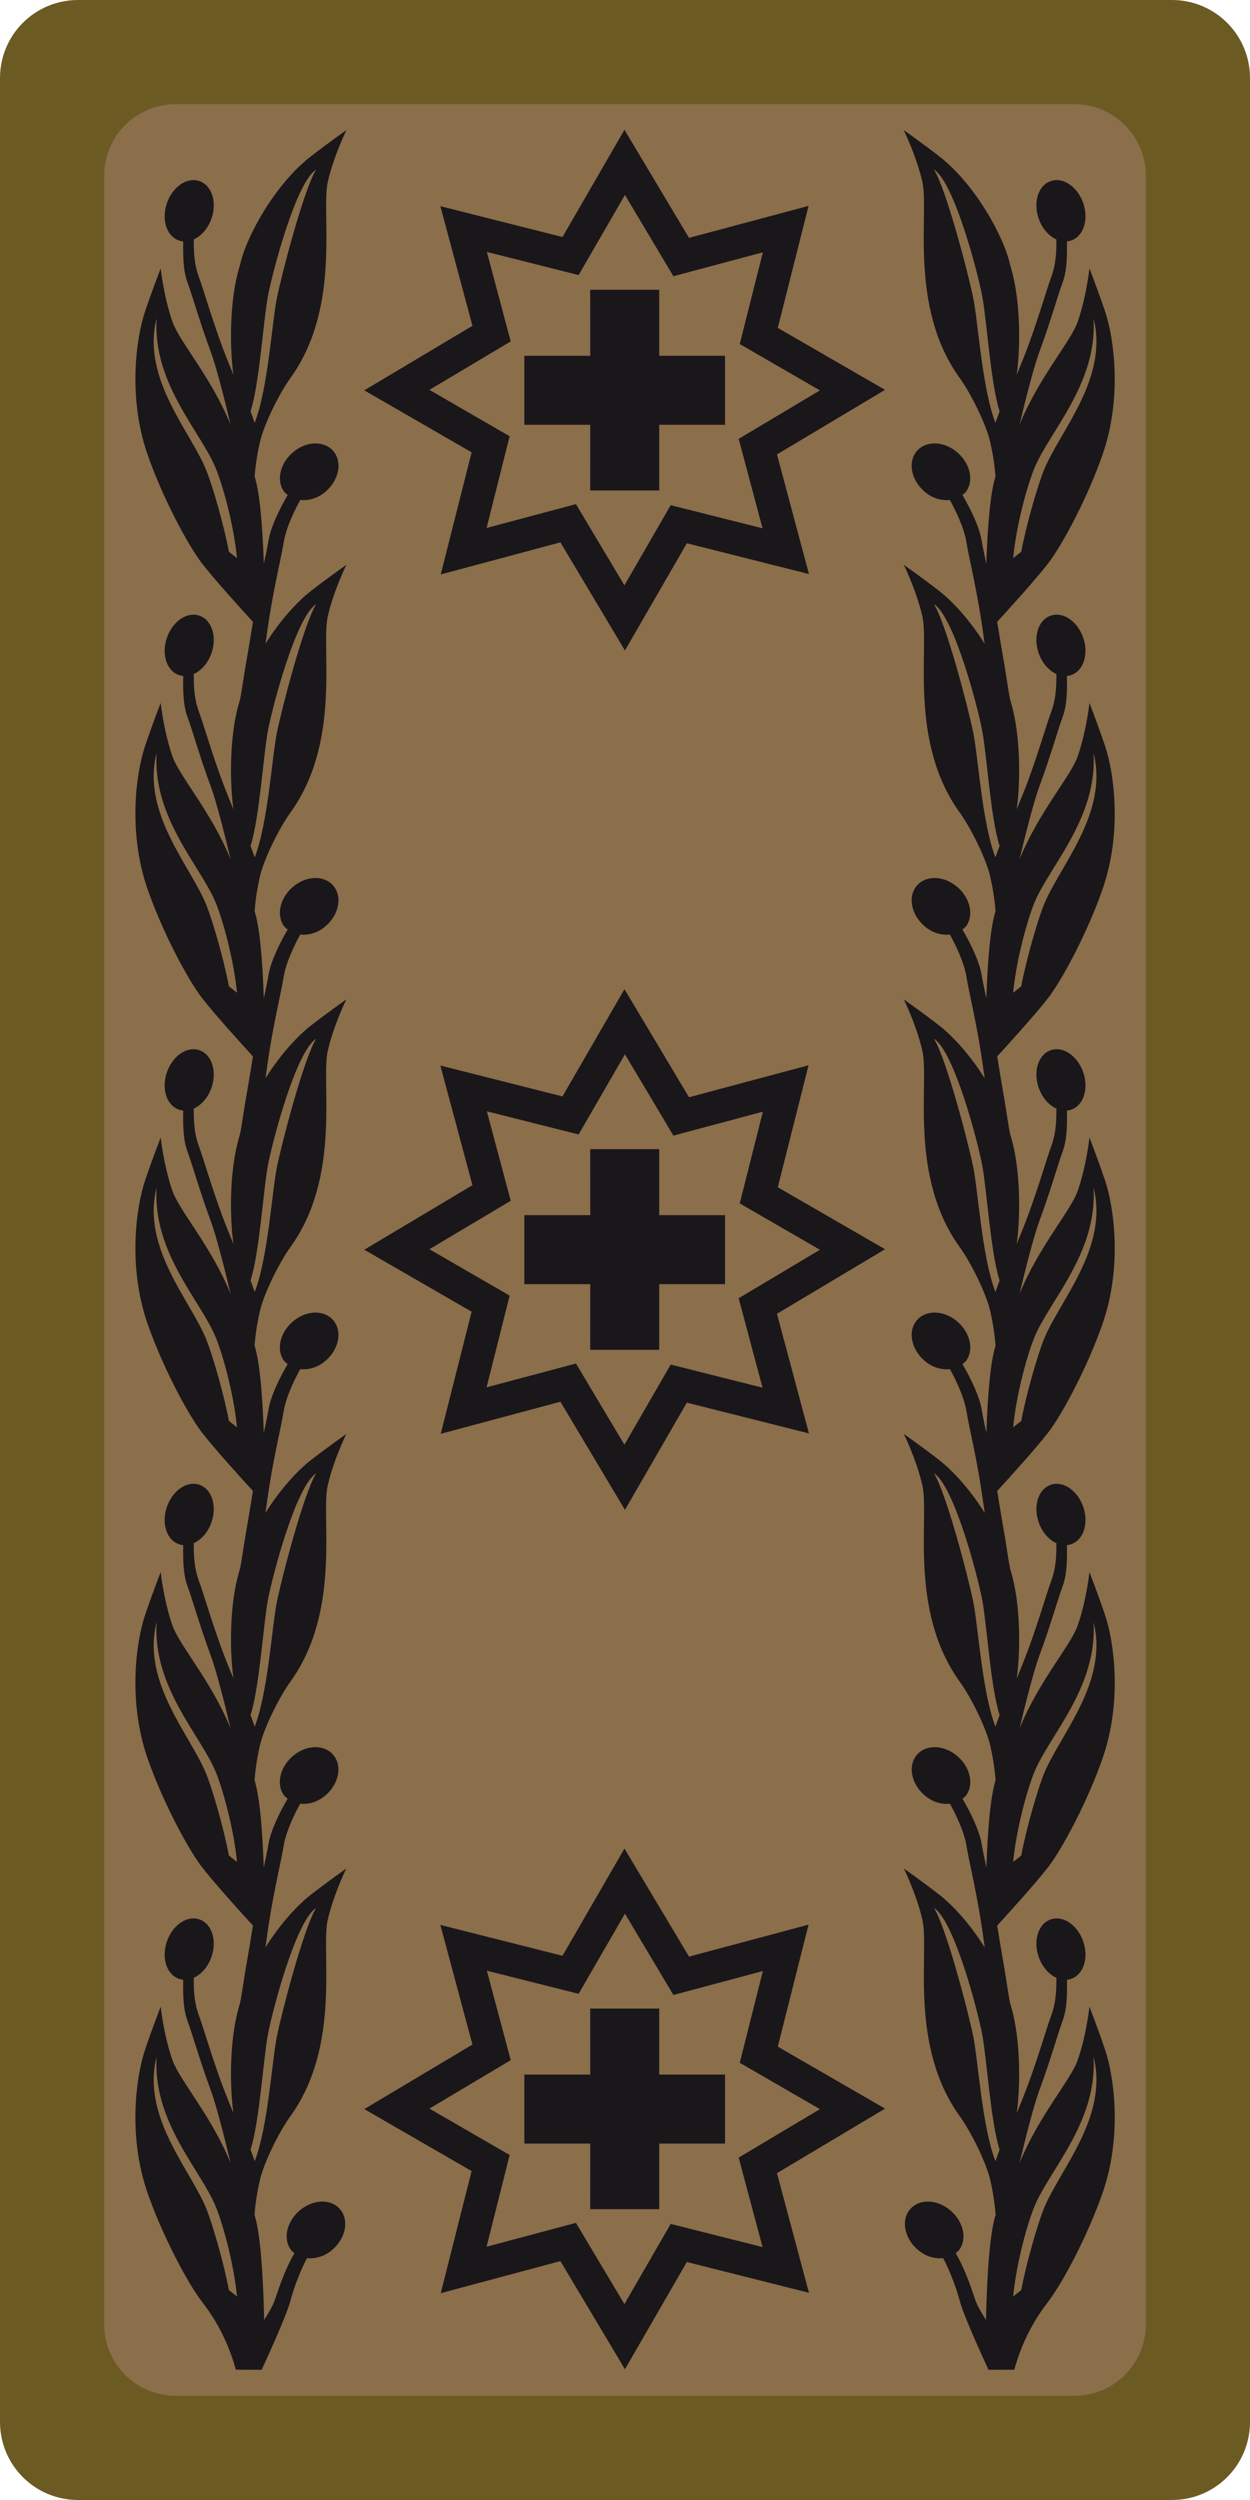
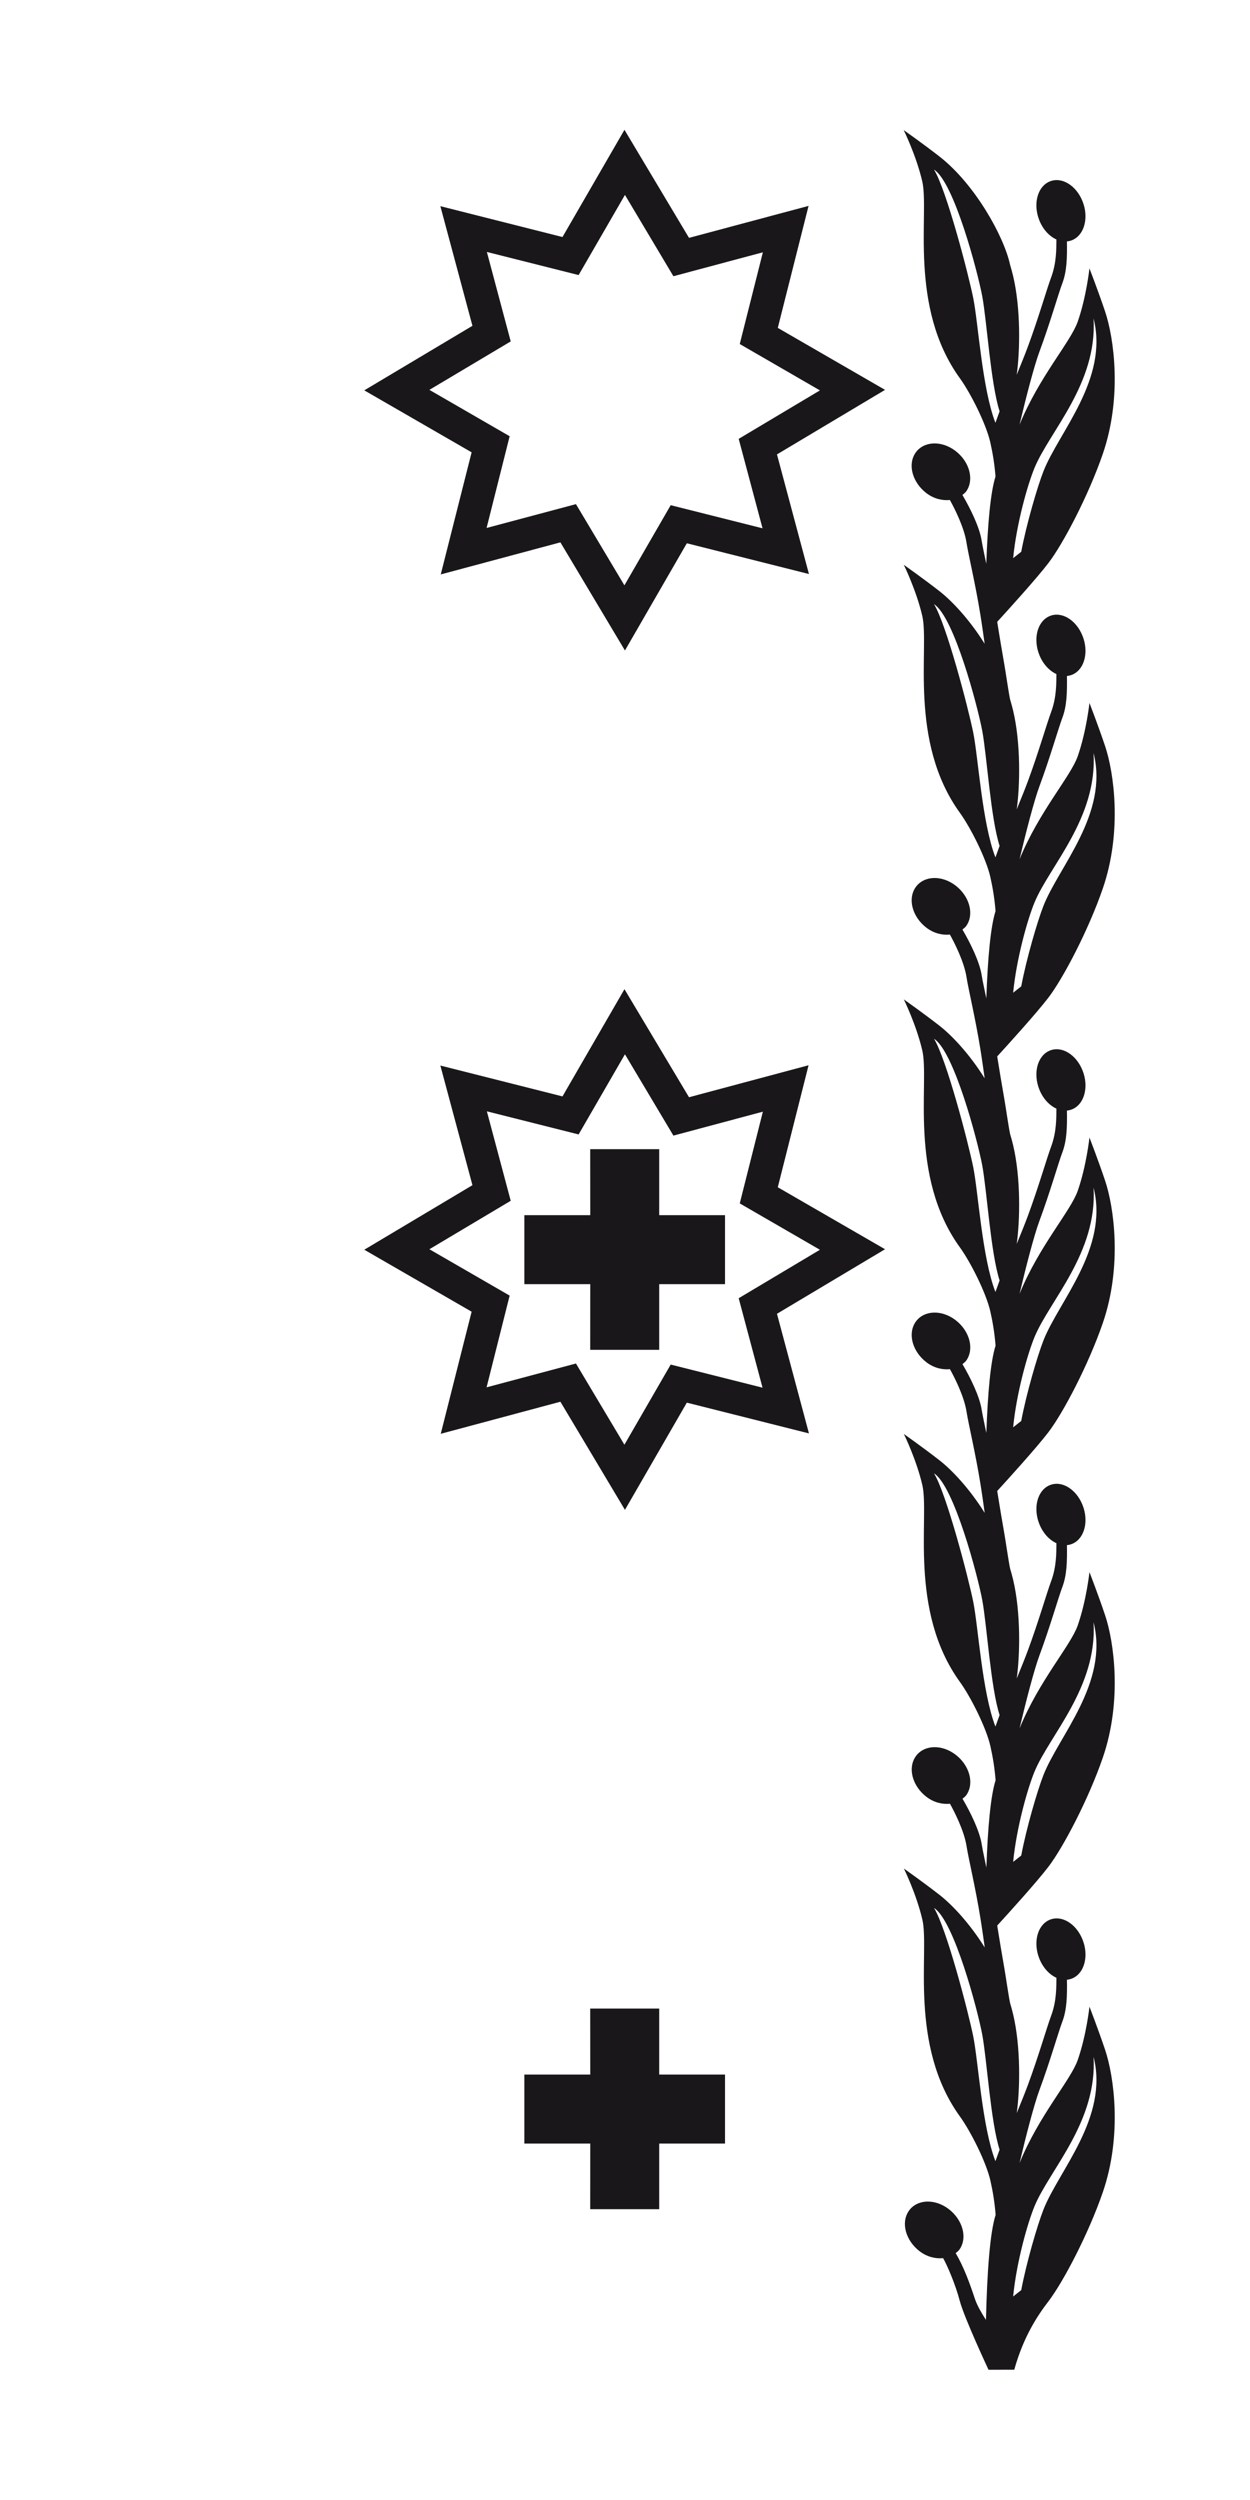
<svg xmlns="http://www.w3.org/2000/svg" xmlns:ns1="http://sodipodi.sourceforge.net/DTD/sodipodi-0.dtd" xmlns:ns2="http://www.inkscape.org/namespaces/inkscape" version="1.1" x="0px" y="0px" enable-background="new 0 0 34.016 51.49" xml:space="preserve" viewBox="15.778 -0.002 240 480" preserveAspectRatio="xMinYMin" style="overflow:visible" width="240" height="480" id="svg66" ns1:docname="CH OF-8 camo.svg" ns2:version="1.4 (86a8ad7, 2024-10-11)" ns2:export-filename="CH OF-8 camo.png" ns2:export-xdpi="96" ns2:export-ydpi="96">
  <title id="title1">Commandant de corps</title>
  <defs id="defs66" />
  <ns1:namedview id="namedview66" pagecolor="#ffffff" bordercolor="#000000" borderopacity="0.25" ns2:showpageshadow="2" ns2:pageopacity="0.0" ns2:pagecheckerboard="0" ns2:deskcolor="#d1d1d1" ns2:zoom="1.0453888" ns2:cx="184.62031" ns2:cy="259.71198" ns2:window-width="1920" ns2:window-height="1009" ns2:window-x="-8" ns2:window-y="-8" ns2:window-maximized="1" ns2:current-layer="svg66" />
  <style type="text/css" id="style1">.fnt0 {font-weight:normal;font-size:5pt;font-family:'Arial';fill:#1A171B}</style>
  <g id="g230" ns2:label="Korpskommandant" style="overflow:visible;stroke:none" transform="translate(-2901.136,-2893.25)">
-     <path id="path223" style="fill:#6c5a23;stroke:none;stroke-width:6.387;stroke-miterlimit:1.5;stroke-dashoffset:6.72;paint-order:stroke fill markers" ns2:label="Fond 00" d="m 2931.915,2893.248 h 210 c 8.31,0 15,6.69 15,15 v 450 c 0,8.31 -6.69,15 -15,15 h -210 c -8.31,0 -15,-6.69 -15,-15 v -450 c 0,-8.31 6.69,-15 15,-15 z" />
-     <path id="path224" style="fill:#8b6e4a;stroke:none;stroke-width:6.387;stroke-miterlimit:1.5;stroke-dashoffset:6.72;paint-order:stroke fill markers" ns2:label="Fond 01" d="m 2950.665,2913.248 h 172.5 c 7.617,0 13.75,6.133 13.75,13.75 v 412.5 c 0,7.617 -6.133,13.75 -13.75,13.75 h -172.5 c -7.617,0 -13.75,-6.133 -13.75,-13.75 v -412.5 c 0,-7.617 6.133,-13.75 13.75,-13.75 z" />
    <path id="path230" style="overflow:visible;fill:#1a171b;fill-opacity:1;stroke:none;stroke-width:1.29;stroke-miterlimit:3.864" d="m 3090.459,2918.248 c 0.013,0.013 3.638,2.562 6.849,5.062 6.79,5.294 12.367,15.32 13.537,20.758 0.214,0.716 0.415,1.439 0.59,2.18 1.493,6.307 1.323,14.457 0.688,18.956 0.837,-2.038 1.603,-3.938 2.133,-5.369 2.016,-5.431 3.693,-11.247 4.441,-13.229 1.103,-2.92 1.022,-5.643 1.045,-7.382 -1.359,-0.613 -2.577,-1.921 -3.272,-3.653 -1.208,-2.995 -0.469,-6.375 1.895,-7.442 2.364,-1.059 5.188,0.734 6.389,3.752 1.208,2.988 0.469,6.375 -1.895,7.434 -0.355,0.159 -0.724,0.249 -1.094,0.286 0.045,3.177 -0.013,5.74 -0.884,8.039 -0.748,1.974 -2.371,7.685 -4.387,13.108 -1.048,2.826 -2.574,8.757 -3.831,14.047 3.718,-9.138 9.836,-15.925 11.173,-19.788 1.669,-4.788 2.25,-10.232 2.25,-10.232 0,0 1.662,4.271 2.998,8.257 1.722,5.098 3.314,16.474 -0.432,27.365 -2.741,7.972 -7.621,17.277 -10.463,20.981 -2.334,3.043 -7.657,8.902 -9.813,11.265 0.426,2.623 0.899,5.547 1.39,8.3 0.235,1.319 0.8,5.265 1.079,6.564 0.214,0.716 0.415,1.439 0.59,2.18 1.493,6.307 1.323,14.458 0.688,18.956 0.837,-2.038 1.603,-3.939 2.133,-5.369 2.016,-5.431 3.693,-11.247 4.441,-13.229 1.103,-2.92 1.022,-5.643 1.045,-7.382 -1.359,-0.613 -2.577,-1.921 -3.272,-3.653 -1.208,-2.995 -0.469,-6.375 1.895,-7.442 2.364,-1.059 5.188,0.735 6.389,3.752 1.208,2.988 0.469,6.375 -1.895,7.434 -0.355,0.159 -0.724,0.249 -1.094,0.286 0.045,3.177 -0.013,5.74 -0.884,8.039 -0.748,1.974 -2.371,7.685 -4.387,13.108 -1.048,2.825 -2.574,8.757 -3.831,14.047 3.718,-9.138 9.836,-15.925 11.173,-19.788 1.669,-4.788 2.25,-10.234 2.25,-10.234 0,0 1.662,4.272 2.998,8.258 1.722,5.098 3.314,16.474 -0.432,27.366 -2.741,7.972 -7.621,17.277 -10.463,20.981 -2.334,3.043 -7.657,8.902 -9.813,11.264 0.426,2.623 0.899,5.547 1.39,8.301 0.235,1.318 0.8,5.265 1.079,6.564 0.214,0.716 0.415,1.439 0.59,2.18 1.493,6.307 1.323,14.458 0.688,18.956 0.837,-2.038 1.603,-3.939 2.133,-5.369 2.016,-5.431 3.693,-11.247 4.441,-13.228 1.103,-2.92 1.022,-5.643 1.045,-7.383 -1.359,-0.613 -2.577,-1.921 -3.272,-3.653 -1.208,-2.995 -0.469,-6.377 1.895,-7.444 2.364,-1.059 5.188,0.735 6.389,3.752 1.208,2.987 0.469,6.377 -1.895,7.436 -0.355,0.159 -0.724,0.249 -1.094,0.286 0.045,3.177 -0.013,5.74 -0.884,8.039 -0.748,1.974 -2.371,7.685 -4.387,13.108 -1.048,2.825 -2.574,8.757 -3.831,14.047 3.718,-9.138 9.836,-15.925 11.173,-19.788 1.669,-4.788 2.25,-10.234 2.25,-10.234 0,0 1.662,4.272 2.998,8.258 1.722,5.098 3.314,16.474 -0.432,27.366 -2.741,7.972 -7.621,17.277 -10.463,20.981 -2.334,3.043 -7.657,8.902 -9.813,11.264 0.426,2.623 0.899,5.547 1.39,8.301 0.235,1.318 0.8,5.263 1.079,6.562 0.214,0.716 0.415,1.441 0.59,2.181 1.493,6.307 1.323,14.458 0.688,18.956 0.837,-2.038 1.603,-3.939 2.133,-5.369 2.016,-5.431 3.693,-11.247 4.441,-13.229 1.103,-2.92 1.022,-5.643 1.045,-7.383 -1.359,-0.613 -2.577,-1.923 -3.272,-3.655 -1.208,-2.995 -0.469,-6.375 1.895,-7.442 2.364,-1.059 5.188,0.734 6.389,3.752 1.208,2.988 0.469,6.377 -1.895,7.436 -0.355,0.158 -0.724,0.249 -1.094,0.286 0.045,3.177 -0.013,5.74 -0.884,8.039 -0.748,1.974 -2.371,7.685 -4.387,13.108 -1.048,2.825 -2.574,8.757 -3.831,14.047 3.718,-9.138 9.836,-15.927 11.173,-19.79 1.669,-4.788 2.25,-10.232 2.25,-10.232 0,0 1.662,4.273 2.998,8.259 1.722,5.098 3.314,16.474 -0.432,27.366 -2.741,7.972 -7.621,17.277 -10.463,20.981 -2.335,3.043 -7.657,8.902 -9.813,11.265 0.426,2.623 0.899,5.547 1.39,8.301 0.235,1.319 0.8,5.263 1.079,6.562 0.214,0.716 0.415,1.441 0.59,2.182 1.493,6.307 1.323,14.458 0.688,18.956 0.837,-2.038 1.603,-3.939 2.133,-5.369 2.016,-5.431 3.693,-11.247 4.441,-13.229 1.103,-2.919 1.022,-5.643 1.045,-7.382 -1.359,-0.613 -2.577,-1.923 -3.272,-3.655 -1.208,-2.995 -0.469,-6.375 1.895,-7.441 2.364,-1.059 5.188,0.734 6.389,3.752 1.208,2.988 0.469,6.377 -1.895,7.436 -0.355,0.159 -0.724,0.249 -1.094,0.286 0.045,3.177 -0.013,5.74 -0.884,8.039 -0.748,1.974 -2.371,7.685 -4.387,13.108 -1.048,2.826 -2.574,8.757 -3.831,14.047 3.718,-9.138 9.836,-15.927 11.173,-19.79 1.669,-4.788 2.25,-10.232 2.25,-10.232 0,0 1.662,4.273 2.998,8.259 1.722,5.098 3.314,16.474 -0.432,27.366 -2.741,7.972 -7.621,17.277 -10.463,20.981 -1.981,2.583 -4.764,6.694 -6.539,13.098 l -4.944,0.01 c 0,0 -4.658,-9.954 -5.52,-13.221 -0.862,-3.267 -2.39,-6.767 -3.195,-8.211 -1.489,0.147 -3.114,-0.249 -4.534,-1.34 -2.612,-2.007 -3.642,-5.419 -2.053,-7.736 0.795,-1.149 2.101,-1.748 3.491,-1.788 v 0 c 1.39,-0.039 2.884,0.453 4.192,1.456 2.612,2.007 3.643,5.418 2.061,7.728 -0.203,0.294 -0.484,0.491 -0.745,0.714 1.595,2.721 2.685,5.766 3.698,8.803 0.403,1.21 1.246,2.676 2.114,4.014 0.223,-9.25 0.755,-16.683 1.855,-20.17 -0.181,-2.349 -0.541,-4.526 -1.003,-6.568 -0.802,-3.545 -3.799,-9.478 -5.833,-12.289 -9.937,-13.735 -5.821,-31.791 -7.233,-37.834 -1.153,-4.939 -3.539,-9.782 -3.547,-9.797 0.013,0.013 3.638,2.562 6.849,5.062 2.337,1.822 5.708,5.343 8.675,10.095 -0.22,-1.554 -0.461,-3.344 -0.827,-5.625 -0.916,-5.716 -2.312,-11.564 -2.651,-13.761 -0.458,-3.028 -2.39,-6.765 -3.196,-8.209 -1.489,0.147 -3.114,-0.249 -4.534,-1.34 -2.612,-2.007 -3.644,-5.421 -2.055,-7.737 0.795,-1.15 2.103,-1.748 3.493,-1.788 v 0 0 c 1.39,-0.039 2.884,0.454 4.192,1.456 2.612,2.007 3.643,5.42 2.061,7.73 -0.203,0.294 -0.485,0.489 -0.747,0.712 1.594,2.72 3.308,6.258 3.697,8.802 0.124,0.819 0.501,2.578 0.884,4.415 0.27,-7.662 0.805,-13.707 1.769,-16.763 -0.181,-2.349 -0.541,-4.526 -1.003,-6.568 -0.802,-3.545 -3.799,-9.478 -5.833,-12.289 -9.937,-13.736 -5.821,-31.791 -7.233,-37.834 -1.153,-4.939 -3.539,-9.782 -3.547,-9.797 0.013,0.013 3.638,2.562 6.849,5.062 2.337,1.822 5.708,5.343 8.675,10.095 -0.22,-1.554 -0.461,-3.344 -0.827,-5.625 -0.916,-5.716 -2.311,-11.563 -2.651,-13.761 -0.458,-3.028 -2.39,-6.765 -3.196,-8.209 -1.489,0.147 -3.114,-0.249 -4.534,-1.34 -2.612,-2.008 -3.644,-5.421 -2.055,-7.737 0.795,-1.149 2.103,-1.748 3.493,-1.788 v 0 0 c 1.39,-0.039 2.884,0.454 4.192,1.456 2.612,2.007 3.643,5.42 2.061,7.73 -0.203,0.294 -0.485,0.489 -0.747,0.712 1.594,2.721 3.308,6.258 3.697,8.802 0.124,0.819 0.501,2.578 0.884,4.415 0.27,-7.662 0.805,-13.707 1.769,-16.763 -0.181,-2.349 -0.541,-4.526 -1.003,-6.567 -0.802,-3.545 -3.799,-9.478 -5.833,-12.289 -9.937,-13.736 -5.821,-31.791 -7.233,-37.834 -1.153,-4.939 -3.539,-9.782 -3.547,-9.797 0.013,0.013 3.638,2.562 6.849,5.061 2.337,1.822 5.708,5.343 8.675,10.094 -0.22,-1.553 -0.461,-3.343 -0.827,-5.625 -0.916,-5.716 -2.311,-11.562 -2.651,-13.759 -0.458,-3.028 -2.39,-6.767 -3.195,-8.211 -1.489,0.147 -3.114,-0.249 -4.534,-1.34 -2.612,-2.008 -3.644,-5.421 -2.055,-7.738 0.795,-1.149 2.103,-1.746 3.493,-1.786 v 0 0 c 1.39,-0.039 2.884,0.452 4.192,1.454 2.612,2.007 3.643,5.42 2.061,7.73 -0.203,0.294 -0.485,0.489 -0.747,0.712 1.594,2.721 3.308,6.258 3.697,8.802 0.124,0.819 0.501,2.578 0.884,4.415 0.27,-7.662 0.805,-13.707 1.769,-16.763 -0.181,-2.349 -0.541,-4.526 -1.003,-6.567 -0.802,-3.545 -3.799,-9.478 -5.833,-12.29 -9.938,-13.736 -5.821,-31.791 -7.233,-37.834 -1.153,-4.939 -3.539,-9.782 -3.547,-9.797 0.013,0.013 3.638,2.562 6.849,5.062 2.337,1.822 5.708,5.343 8.675,10.095 -0.22,-1.554 -0.461,-3.344 -0.827,-5.625 -0.916,-5.716 -2.311,-11.562 -2.651,-13.759 -0.458,-3.027 -2.391,-6.767 -3.195,-8.211 -1.489,0.147 -3.114,-0.249 -4.534,-1.34 -2.612,-2.007 -3.644,-5.421 -2.055,-7.737 0.795,-1.15 2.103,-1.746 3.493,-1.787 v 0 0 c 1.39,-0.039 2.884,0.452 4.192,1.454 2.612,2.007 3.643,5.42 2.061,7.73 -0.203,0.294 -0.486,0.489 -0.747,0.712 1.594,2.721 3.308,6.258 3.697,8.803 0.124,0.819 0.501,2.578 0.884,4.415 0.27,-7.662 0.805,-13.705 1.769,-16.761 -0.181,-2.349 -0.541,-4.528 -1.003,-6.569 -0.802,-3.545 -3.799,-9.478 -5.833,-12.29 -9.937,-13.736 -5.821,-31.791 -7.233,-37.834 -1.154,-4.939 -3.539,-9.782 -3.547,-9.797 z m 0,0 h -0.014 z m 5.783,7.56 c 2.379,3.855 6.569,19.892 7.533,24.652 0.963,4.76 1.701,17.352 4.261,23.97 l 0.8,-2.212 c -1.709,-5.274 -2.458,-17.446 -3.335,-22.105 -0.876,-4.659 -5.396,-21.862 -9.259,-24.304 z m 30.637,28.593 c 0.732,12.493 -8.435,21.679 -11.33,28.663 -1.325,3.197 -3.458,10.698 -4.11,17.345 l 1.551,-1.222 c 0.995,-5.286 3.094,-12.446 4.248,-15.41 2.926,-7.519 12.581,-17.706 9.641,-29.377 z m -36.42,47.288 h -0.014 z m 5.783,7.56 c 2.379,3.855 6.569,19.891 7.533,24.651 0.963,4.76 1.701,17.352 4.261,23.97 l 0.8,-2.212 c -1.709,-5.274 -2.458,-17.448 -3.335,-22.107 -0.876,-4.659 -5.396,-21.86 -9.259,-24.302 z m 30.637,28.593 c 0.732,12.493 -8.435,21.678 -11.33,28.663 -1.325,3.197 -3.458,10.698 -4.11,17.345 l 1.551,-1.222 c 0.995,-5.286 3.094,-12.446 4.248,-15.41 2.926,-7.519 12.581,-17.706 9.641,-29.377 z m -36.42,47.288 h -0.014 z m 5.783,7.56 c 2.379,3.855 6.569,19.892 7.533,24.651 0.963,4.76 1.701,17.352 4.261,23.97 l 0.8,-2.212 c -1.709,-5.274 -2.458,-17.448 -3.335,-22.107 -0.876,-4.659 -5.396,-21.86 -9.259,-24.302 z m 30.637,28.593 c 0.732,12.493 -8.435,21.678 -11.33,28.663 -1.325,3.197 -3.458,10.698 -4.11,17.345 l 1.551,-1.221 c 0.995,-5.286 3.094,-12.447 4.248,-15.41 2.926,-7.519 12.581,-17.706 9.641,-29.377 z m -36.42,47.288 h -0.014 z m 5.783,7.56 c 2.379,3.855 6.569,19.889 7.533,24.649 0.963,4.76 1.701,17.354 4.261,23.972 l 0.8,-2.212 c -1.709,-5.274 -2.458,-17.448 -3.335,-22.107 -0.876,-4.659 -5.396,-21.86 -9.259,-24.302 z m 30.637,28.591 c 0.732,12.493 -8.435,21.681 -11.33,28.665 -1.325,3.197 -3.458,10.698 -4.11,17.345 l 1.551,-1.222 c 0.995,-5.286 3.094,-12.447 4.248,-15.41 2.926,-7.519 12.581,-17.708 9.641,-29.379 z m -36.42,47.289 h -0.014 z m 5.783,7.56 c 2.379,3.855 6.569,19.889 7.533,24.649 0.963,4.76 1.701,17.352 4.261,23.97 l 0.8,-2.21 c -1.709,-5.274 -2.458,-17.448 -3.335,-22.107 -0.876,-4.659 -5.396,-21.86 -9.259,-24.302 z m 30.637,28.591 c 0.732,12.493 -8.435,21.68 -11.33,28.665 -1.325,3.197 -3.458,10.698 -4.11,17.345 l 1.551,-1.221 c 0.995,-5.287 3.094,-12.448 4.248,-15.412 2.926,-7.519 12.581,-17.706 9.641,-29.377 z" ns1:nodetypes="cccccscccccscscccccsscscccscccccscscccccsscscccscccccscscccccsscscccscccccscscccccsscscscscccccscscccccssccscccsscccsccssscccsccscscsccccccsscccccccccscsccccccssscccsccccscsccccccsscccccccccscsccccccscsccccccsccsccsccscccccsccsccsccscccccsccsccsccscccccsccsccsccscccccsccsccsccsc" ns2:label="Lauriers droite" />
-     <path id="path225" style="overflow:visible;fill:#1a171b;fill-opacity:1;stroke:none;stroke-width:1.29;stroke-miterlimit:3.864" d="m 2983.396,2918.248 c -0.013,0.013 -3.638,2.562 -6.849,5.062 -6.79,5.294 -12.367,15.32 -13.537,20.758 -0.214,0.716 -0.415,1.439 -0.59,2.18 -1.493,6.307 -1.323,14.457 -0.688,18.956 -0.837,-2.038 -1.603,-3.938 -2.133,-5.369 -2.016,-5.431 -3.693,-11.247 -4.441,-13.229 -1.103,-2.92 -1.022,-5.643 -1.045,-7.382 1.359,-0.613 2.577,-1.921 3.272,-3.653 1.208,-2.995 0.469,-6.375 -1.895,-7.442 -2.364,-1.059 -5.188,0.734 -6.389,3.752 -1.208,2.988 -0.469,6.375 1.895,7.434 0.355,0.159 0.724,0.249 1.094,0.286 -0.045,3.177 0.013,5.74 0.884,8.039 0.748,1.974 2.371,7.685 4.387,13.108 1.048,2.826 2.574,8.757 3.831,14.047 -3.718,-9.138 -9.836,-15.925 -11.173,-19.788 -1.669,-4.788 -2.25,-10.232 -2.25,-10.232 0,0 -1.662,4.271 -2.998,8.257 -1.722,5.098 -3.314,16.474 0.432,27.365 2.741,7.972 7.621,17.277 10.463,20.981 2.334,3.043 7.657,8.902 9.813,11.265 -0.426,2.623 -0.899,5.547 -1.39,8.3 -0.235,1.319 -0.8,5.265 -1.079,6.564 -0.214,0.716 -0.415,1.439 -0.59,2.18 -1.493,6.307 -1.323,14.458 -0.688,18.956 -0.837,-2.038 -1.603,-3.939 -2.133,-5.369 -2.016,-5.431 -3.693,-11.247 -4.441,-13.229 -1.103,-2.92 -1.022,-5.643 -1.045,-7.382 1.359,-0.613 2.577,-1.921 3.272,-3.653 1.208,-2.995 0.469,-6.375 -1.895,-7.442 -2.364,-1.059 -5.188,0.735 -6.389,3.752 -1.208,2.988 -0.469,6.375 1.895,7.434 0.355,0.159 0.724,0.249 1.094,0.286 -0.045,3.177 0.013,5.74 0.884,8.039 0.748,1.974 2.371,7.685 4.387,13.108 1.048,2.825 2.574,8.757 3.831,14.047 -3.718,-9.138 -9.836,-15.925 -11.173,-19.788 -1.669,-4.788 -2.25,-10.234 -2.25,-10.234 0,0 -1.662,4.272 -2.998,8.258 -1.722,5.098 -3.314,16.474 0.432,27.366 2.741,7.972 7.621,17.277 10.463,20.981 2.334,3.043 7.657,8.902 9.813,11.264 -0.426,2.623 -0.899,5.547 -1.39,8.301 -0.235,1.318 -0.8,5.265 -1.079,6.564 -0.214,0.716 -0.415,1.439 -0.59,2.18 -1.493,6.307 -1.323,14.458 -0.688,18.956 -0.837,-2.038 -1.603,-3.939 -2.133,-5.369 -2.016,-5.431 -3.693,-11.247 -4.441,-13.228 -1.103,-2.92 -1.022,-5.643 -1.045,-7.383 1.359,-0.613 2.577,-1.921 3.272,-3.653 1.208,-2.995 0.469,-6.377 -1.895,-7.444 -2.364,-1.059 -5.188,0.735 -6.389,3.752 -1.208,2.987 -0.469,6.377 1.895,7.436 0.355,0.159 0.724,0.249 1.094,0.286 -0.045,3.177 0.013,5.74 0.884,8.039 0.748,1.974 2.371,7.685 4.387,13.108 1.048,2.825 2.574,8.757 3.831,14.047 -3.718,-9.138 -9.836,-15.925 -11.173,-19.788 -1.669,-4.788 -2.25,-10.234 -2.25,-10.234 0,0 -1.662,4.272 -2.998,8.258 -1.722,5.098 -3.314,16.474 0.432,27.366 2.741,7.972 7.621,17.277 10.463,20.981 2.334,3.043 7.657,8.902 9.813,11.264 -0.426,2.623 -0.899,5.547 -1.39,8.301 -0.235,1.318 -0.8,5.263 -1.079,6.562 -0.214,0.716 -0.415,1.441 -0.59,2.181 -1.493,6.307 -1.323,14.458 -0.688,18.956 -0.837,-2.038 -1.603,-3.939 -2.133,-5.369 -2.016,-5.431 -3.693,-11.247 -4.441,-13.229 -1.103,-2.92 -1.022,-5.643 -1.045,-7.383 1.359,-0.613 2.577,-1.923 3.272,-3.655 1.208,-2.995 0.469,-6.375 -1.895,-7.442 -2.364,-1.059 -5.188,0.734 -6.389,3.752 -1.208,2.988 -0.469,6.377 1.895,7.436 0.355,0.158 0.724,0.249 1.094,0.286 -0.045,3.177 0.013,5.74 0.884,8.039 0.748,1.974 2.371,7.685 4.387,13.108 1.048,2.825 2.574,8.757 3.831,14.047 -3.718,-9.138 -9.836,-15.927 -11.173,-19.79 -1.669,-4.788 -2.25,-10.232 -2.25,-10.232 0,0 -1.662,4.273 -2.998,8.259 -1.722,5.098 -3.314,16.474 0.432,27.366 2.741,7.972 7.621,17.277 10.463,20.981 2.335,3.043 7.657,8.902 9.813,11.265 -0.426,2.623 -0.899,5.547 -1.39,8.301 -0.235,1.319 -0.8,5.263 -1.079,6.562 -0.214,0.716 -0.415,1.441 -0.59,2.182 -1.493,6.307 -1.323,14.458 -0.688,18.956 -0.837,-2.038 -1.603,-3.939 -2.133,-5.369 -2.016,-5.431 -3.693,-11.247 -4.441,-13.229 -1.103,-2.919 -1.022,-5.643 -1.045,-7.382 1.359,-0.613 2.577,-1.923 3.272,-3.655 1.208,-2.995 0.469,-6.375 -1.895,-7.441 -2.364,-1.059 -5.188,0.734 -6.389,3.752 -1.208,2.988 -0.469,6.377 1.895,7.436 0.355,0.159 0.724,0.249 1.094,0.286 -0.045,3.177 0.013,5.74 0.884,8.039 0.748,1.974 2.371,7.685 4.387,13.108 1.048,2.826 2.574,8.757 3.831,14.047 -3.718,-9.138 -9.836,-15.927 -11.173,-19.79 -1.669,-4.788 -2.25,-10.232 -2.25,-10.232 0,0 -1.662,4.273 -2.998,8.259 -1.722,5.098 -3.314,16.474 0.432,27.366 2.741,7.972 7.621,17.277 10.463,20.981 1.981,2.583 4.764,6.694 6.539,13.098 l 4.944,0.01 c 0,0 4.658,-9.954 5.52,-13.221 0.862,-3.267 2.39,-6.767 3.195,-8.211 1.489,0.147 3.114,-0.249 4.534,-1.34 2.612,-2.007 3.642,-5.419 2.053,-7.736 -0.795,-1.149 -2.101,-1.748 -3.491,-1.788 v 0 c -1.39,-0.039 -2.884,0.453 -4.192,1.456 -2.612,2.007 -3.643,5.418 -2.061,7.728 0.203,0.294 0.484,0.491 0.745,0.714 -1.595,2.721 -2.685,5.766 -3.698,8.803 -0.403,1.21 -1.246,2.676 -2.114,4.014 -0.223,-9.25 -0.755,-16.683 -1.855,-20.17 0.181,-2.349 0.541,-4.526 1.003,-6.568 0.802,-3.545 3.799,-9.478 5.833,-12.289 9.937,-13.735 5.821,-31.791 7.233,-37.834 1.153,-4.939 3.539,-9.782 3.547,-9.797 -0.013,0.013 -3.638,2.562 -6.849,5.062 -2.337,1.822 -5.708,5.343 -8.675,10.095 0.22,-1.554 0.461,-3.344 0.827,-5.625 0.916,-5.716 2.312,-11.564 2.651,-13.761 0.458,-3.028 2.39,-6.765 3.196,-8.209 1.489,0.147 3.114,-0.249 4.534,-1.34 2.612,-2.007 3.644,-5.421 2.055,-7.737 -0.795,-1.15 -2.103,-1.748 -3.493,-1.788 v 0 0 c -1.39,-0.039 -2.884,0.454 -4.192,1.456 -2.612,2.007 -3.643,5.42 -2.061,7.73 0.203,0.294 0.485,0.489 0.747,0.712 -1.594,2.72 -3.308,6.258 -3.697,8.802 -0.124,0.819 -0.501,2.578 -0.884,4.415 -0.27,-7.662 -0.805,-13.707 -1.769,-16.763 0.181,-2.349 0.541,-4.526 1.003,-6.568 0.802,-3.545 3.799,-9.478 5.833,-12.289 9.937,-13.736 5.821,-31.791 7.233,-37.834 1.153,-4.939 3.539,-9.782 3.547,-9.797 -0.013,0.013 -3.638,2.562 -6.849,5.062 -2.337,1.822 -5.708,5.343 -8.675,10.095 0.22,-1.554 0.461,-3.344 0.827,-5.625 0.916,-5.716 2.311,-11.563 2.651,-13.761 0.458,-3.028 2.39,-6.765 3.196,-8.209 1.489,0.147 3.114,-0.249 4.534,-1.34 2.612,-2.008 3.644,-5.421 2.055,-7.737 -0.795,-1.149 -2.103,-1.748 -3.493,-1.788 v 0 0 c -1.39,-0.039 -2.884,0.454 -4.192,1.456 -2.612,2.007 -3.643,5.42 -2.061,7.73 0.203,0.294 0.485,0.489 0.747,0.712 -1.594,2.721 -3.308,6.258 -3.697,8.802 -0.124,0.819 -0.501,2.578 -0.884,4.415 -0.27,-7.662 -0.805,-13.707 -1.769,-16.763 0.181,-2.349 0.541,-4.526 1.003,-6.567 0.802,-3.545 3.799,-9.478 5.833,-12.289 9.937,-13.736 5.821,-31.791 7.233,-37.834 1.153,-4.939 3.539,-9.782 3.547,-9.797 -0.013,0.013 -3.638,2.562 -6.849,5.061 -2.337,1.822 -5.708,5.343 -8.675,10.094 0.22,-1.553 0.461,-3.343 0.827,-5.625 0.916,-5.716 2.311,-11.562 2.651,-13.759 0.458,-3.028 2.39,-6.767 3.195,-8.211 1.489,0.147 3.114,-0.249 4.534,-1.34 2.612,-2.008 3.644,-5.421 2.055,-7.738 -0.795,-1.149 -2.103,-1.746 -3.493,-1.786 v 0 0 c -1.39,-0.039 -2.884,0.452 -4.192,1.454 -2.612,2.007 -3.643,5.42 -2.061,7.73 0.203,0.294 0.485,0.489 0.747,0.712 -1.594,2.721 -3.308,6.258 -3.697,8.802 -0.124,0.819 -0.501,2.578 -0.884,4.415 -0.27,-7.662 -0.805,-13.707 -1.769,-16.763 0.181,-2.349 0.541,-4.526 1.003,-6.567 0.802,-3.545 3.799,-9.478 5.833,-12.29 9.938,-13.736 5.821,-31.791 7.233,-37.834 1.153,-4.939 3.539,-9.782 3.547,-9.797 -0.013,0.013 -3.638,2.562 -6.849,5.062 -2.337,1.822 -5.708,5.343 -8.675,10.095 0.22,-1.554 0.461,-3.344 0.827,-5.625 0.916,-5.716 2.311,-11.562 2.651,-13.759 0.458,-3.027 2.391,-6.767 3.195,-8.211 1.489,0.147 3.114,-0.249 4.534,-1.34 2.612,-2.007 3.644,-5.421 2.055,-7.737 -0.795,-1.15 -2.103,-1.746 -3.493,-1.787 v 0 0 c -1.39,-0.039 -2.884,0.452 -4.192,1.454 -2.612,2.007 -3.643,5.42 -2.061,7.73 0.203,0.294 0.486,0.489 0.747,0.712 -1.594,2.721 -3.308,6.258 -3.697,8.803 -0.124,0.819 -0.501,2.578 -0.884,4.415 -0.27,-7.662 -0.805,-13.705 -1.769,-16.761 0.181,-2.349 0.541,-4.528 1.003,-6.569 0.802,-3.545 3.799,-9.478 5.833,-12.29 9.937,-13.736 5.821,-31.791 7.233,-37.834 1.154,-4.939 3.539,-9.782 3.547,-9.797 z m 0,0 h 0.014 z m -5.783,7.56 c -2.379,3.855 -6.569,19.892 -7.533,24.652 -0.963,4.76 -1.701,17.352 -4.261,23.97 l -0.8,-2.212 c 1.709,-5.274 2.458,-17.446 3.335,-22.105 0.876,-4.659 5.396,-21.862 9.259,-24.304 z m -30.637,28.593 c -0.732,12.493 8.435,21.679 11.33,28.663 1.325,3.197 3.458,10.698 4.11,17.345 l -1.551,-1.222 c -0.995,-5.286 -3.094,-12.446 -4.248,-15.41 -2.926,-7.519 -12.581,-17.706 -9.641,-29.377 z m 36.42,47.288 h 0.014 z m -5.783,7.56 c -2.379,3.855 -6.569,19.891 -7.533,24.651 -0.963,4.76 -1.701,17.352 -4.261,23.97 l -0.8,-2.212 c 1.709,-5.274 2.458,-17.448 3.335,-22.107 0.876,-4.659 5.396,-21.86 9.259,-24.302 z m -30.637,28.593 c -0.732,12.493 8.435,21.678 11.33,28.663 1.325,3.197 3.458,10.698 4.11,17.345 l -1.551,-1.222 c -0.995,-5.286 -3.094,-12.446 -4.248,-15.41 -2.926,-7.519 -12.581,-17.706 -9.641,-29.377 z m 36.42,47.288 h 0.014 z m -5.783,7.56 c -2.379,3.855 -6.569,19.892 -7.533,24.651 -0.963,4.76 -1.701,17.352 -4.261,23.97 l -0.8,-2.212 c 1.709,-5.274 2.458,-17.448 3.335,-22.107 0.876,-4.659 5.396,-21.86 9.259,-24.302 z m -30.637,28.593 c -0.732,12.493 8.435,21.678 11.33,28.663 1.325,3.197 3.458,10.698 4.11,17.345 l -1.551,-1.221 c -0.995,-5.286 -3.094,-12.447 -4.248,-15.41 -2.926,-7.519 -12.581,-17.706 -9.641,-29.377 z m 36.42,47.288 h 0.014 z m -5.783,7.56 c -2.379,3.855 -6.569,19.889 -7.533,24.649 -0.963,4.76 -1.701,17.354 -4.261,23.972 l -0.8,-2.212 c 1.709,-5.274 2.458,-17.448 3.335,-22.107 0.876,-4.659 5.396,-21.86 9.259,-24.302 z m -30.637,28.591 c -0.732,12.493 8.435,21.681 11.33,28.665 1.325,3.197 3.458,10.698 4.11,17.345 l -1.551,-1.222 c -0.995,-5.286 -3.094,-12.447 -4.248,-15.41 -2.926,-7.519 -12.581,-17.708 -9.641,-29.379 z m 36.42,47.289 h 0.014 z m -5.783,7.56 c -2.379,3.855 -6.569,19.889 -7.533,24.649 -0.963,4.76 -1.701,17.352 -4.261,23.97 l -0.8,-2.21 c 1.709,-5.274 2.458,-17.448 3.335,-22.107 0.876,-4.659 5.396,-21.86 9.259,-24.302 z m -30.637,28.591 c -0.732,12.493 8.435,21.68 11.33,28.665 1.325,3.197 3.458,10.698 4.11,17.345 l -1.551,-1.221 c -0.995,-5.287 -3.094,-12.448 -4.248,-15.412 -2.926,-7.519 -12.581,-17.706 -9.641,-29.377 z" ns1:nodetypes="cccccscccccscscccccsscscccscccccscscccccsscscccscccccscscccccsscscccscccccscscccccsscscscscccccscscccccssccscccsscccsccssscccsccscscsccccccsscccccccccscsccccccssscccsccccscsccccccsscccccccccscsccccccscsccccccsccsccsccscccccsccsccsccscccccsccsccsccscccccsccsccsccscccccsccsccsccsc" ns2:label="Lauriers gauche" />
    <g id="g227" ns2:label="Etoile 01" style="overflow:visible;fill:#1a171b;fill-opacity:1;stroke:none" transform="matrix(1.59,0,0,1.586,2269.585,2946.176)">
-       <path style="fill:#1a171b;fill-opacity:1;stroke:none;stroke-miterlimit:3.864" d="m 16.824,1.883 -1.279,2.213 -2.52,-0.637 0.662,2.469 -2.232,1.332 2.215,1.279 -0.637,2.52 2.469,-0.662 1.332,2.232 1.277,-2.213 2.52,0.635 L 19.971,8.582 22.201,7.25 19.988,5.971 20.623,3.453 18.156,4.113 Z m 0.01,1.344 1,1.678 1.846,-0.494 -0.477,1.893 1.654,0.957 -1.676,1 0.492,1.846 -1.895,-0.477 -0.955,1.654 -1,-1.676 L 13.979,10.1 14.455,8.207 12.799,7.25 l 1.678,-1 -0.492,-1.846 1.893,0.477 z" id="path227" transform="matrix(5.852,0,0,5.866,384.078,179.367)" ns2:label="Etoile" ns1:nodetypes="cccccccccccccccccccccccccccccccccc" />
      <polygon fill="#1a171b" stroke="#1a171b" stroke-width="0" stroke-miterlimit="3.864" points="17.541,6.547 18.899,6.547 18.899,7.971 17.541,7.971 17.541,9.326 16.117,9.326 16.118,7.971 14.758,7.971 14.758,6.547 16.118,6.547 16.117,5.185 17.541,5.185 " id="polygon227" transform="matrix(5.852,0,0,5.866,384.078,179.367)" ns2:label="Croix suisse" style="fill:#1a171b;fill-opacity:1;stroke:none" />
    </g>
    <g id="g229" ns2:label="Etoile 02" style="overflow:visible;fill:#1a171b;fill-opacity:1;stroke:none" transform="matrix(1.59,0,0,1.586,2269.585,2781.176)">
      <path style="fill:#1a171b;fill-opacity:1;stroke:none;stroke-miterlimit:3.864" d="m 16.824,1.883 -1.279,2.213 -2.52,-0.637 0.662,2.469 -2.232,1.332 2.215,1.279 -0.637,2.52 2.469,-0.662 1.332,2.232 1.277,-2.213 2.52,0.635 L 19.971,8.582 22.201,7.25 19.988,5.971 20.623,3.453 18.156,4.113 Z m 0.01,1.344 1,1.678 1.846,-0.494 -0.477,1.893 1.654,0.957 -1.676,1 0.492,1.846 -1.895,-0.477 -0.955,1.654 -1,-1.676 L 13.979,10.1 14.455,8.207 12.799,7.25 l 1.678,-1 -0.492,-1.846 1.893,0.477 z" id="path229" transform="matrix(5.852,0,0,5.866,384.078,179.367)" ns2:label="Etoile" ns1:nodetypes="cccccccccccccccccccccccccccccccccc" />
      <polygon fill="#1a171b" stroke="#1a171b" stroke-width="0" stroke-miterlimit="3.864" points="18.899,6.547 18.899,7.971 17.541,7.971 17.541,9.326 16.117,9.326 16.118,7.971 14.758,7.971 14.758,6.547 16.118,6.547 16.117,5.185 17.541,5.185 17.541,6.547 " id="polygon229" transform="matrix(5.852,0,0,5.866,384.078,179.367)" ns2:label="Croix suisse" style="fill:#1a171b;fill-opacity:1;stroke:none" />
    </g>
    <g id="g226" ns2:label="Etoile 03" style="overflow:visible;fill:#1a171b;fill-opacity:1;stroke:none" transform="matrix(1.59,0,0,1.586,2269.585,2616.176)">
      <path style="fill:#1a171b;fill-opacity:1;stroke:none;stroke-miterlimit:3.864" d="m 16.824,1.883 -1.279,2.213 -2.52,-0.637 0.662,2.469 -2.232,1.332 2.215,1.279 -0.637,2.52 2.469,-0.662 1.332,2.232 1.277,-2.213 2.52,0.635 L 19.971,8.582 22.201,7.25 19.988,5.971 20.623,3.453 18.156,4.113 Z m 0.01,1.344 1,1.678 1.846,-0.494 -0.477,1.893 1.654,0.957 -1.676,1 0.492,1.846 -1.895,-0.477 -0.955,1.654 -1,-1.676 L 13.979,10.1 14.455,8.207 12.799,7.25 l 1.678,-1 -0.492,-1.846 1.893,0.477 z" id="path226" transform="matrix(5.852,0,0,5.866,384.078,179.367)" ns2:label="Etoile" ns1:nodetypes="cccccccccccccccccccccccccccccccccc" />
-       <polygon fill="#1a171b" stroke="#1a171b" stroke-width="0" stroke-miterlimit="3.864" points="16.117,5.185 17.541,5.185 17.541,6.547 18.899,6.547 18.899,7.971 17.541,7.971 17.541,9.326 16.117,9.326 16.118,7.971 14.758,7.971 14.758,6.547 16.118,6.547 " id="polygon226" transform="matrix(5.852,0,0,5.866,384.078,179.367)" ns2:label="Croix suisse" style="fill:#1a171b;fill-opacity:1;stroke:none" />
    </g>
  </g>
</svg>